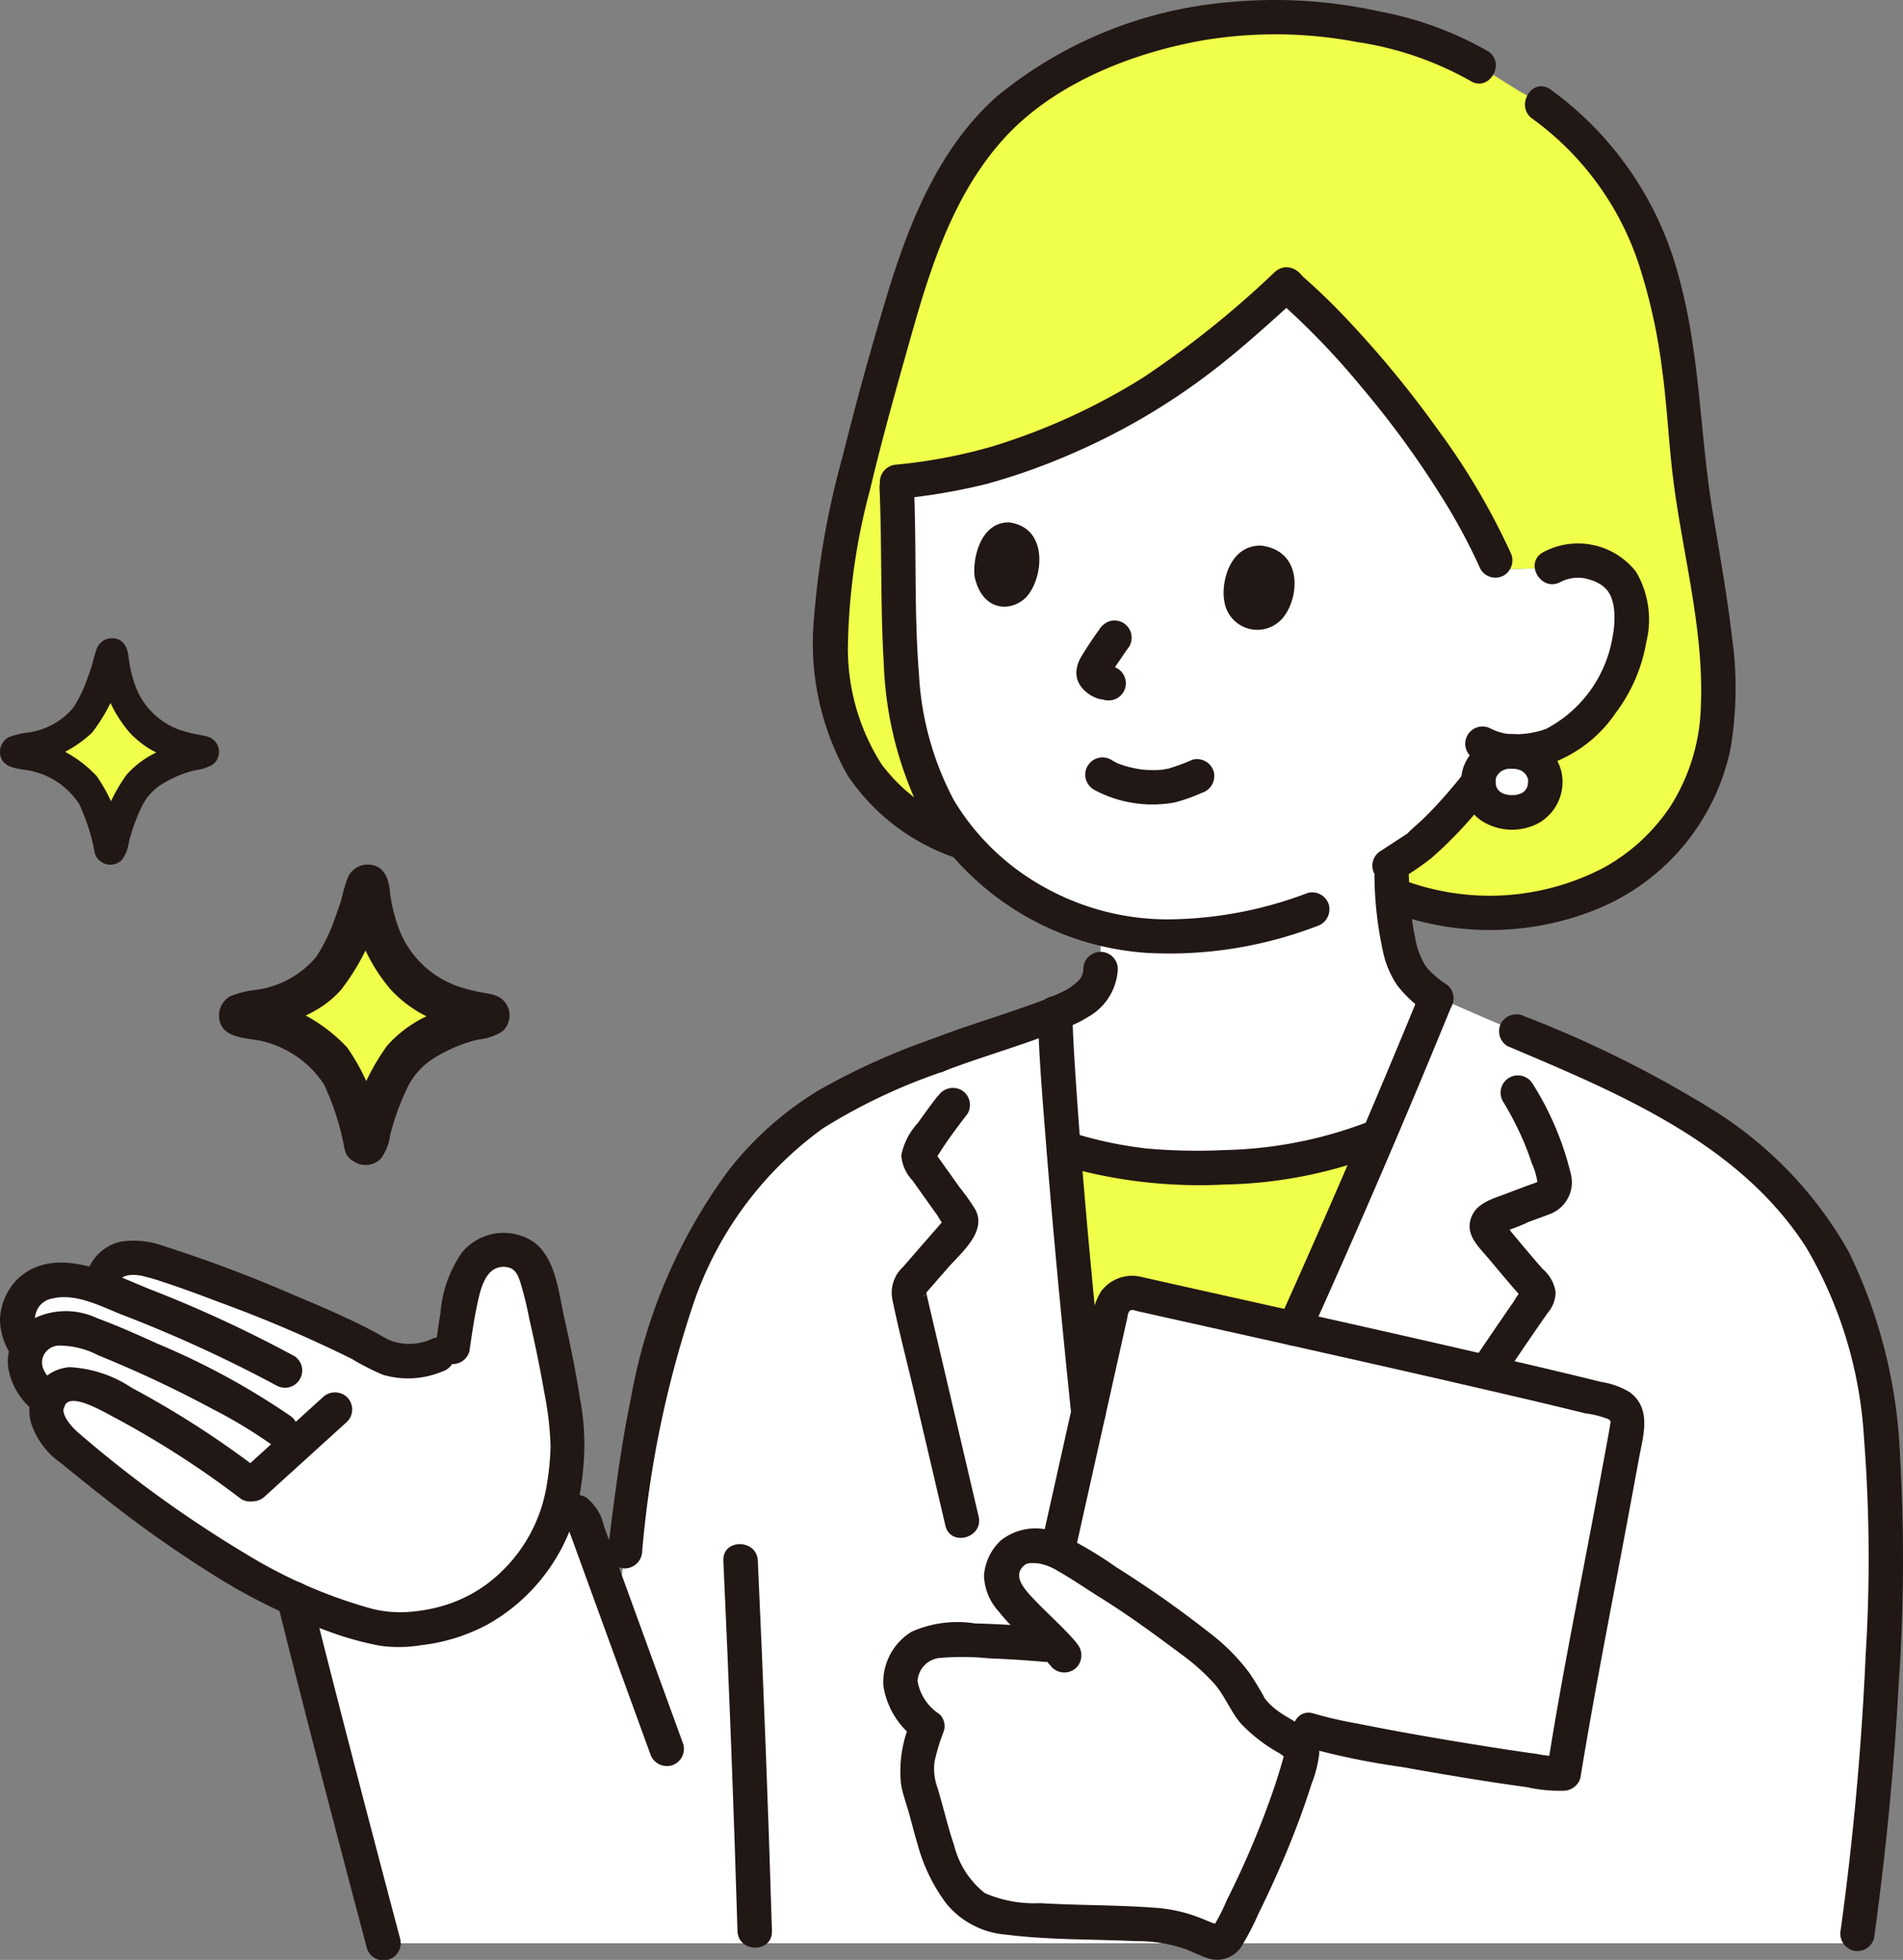
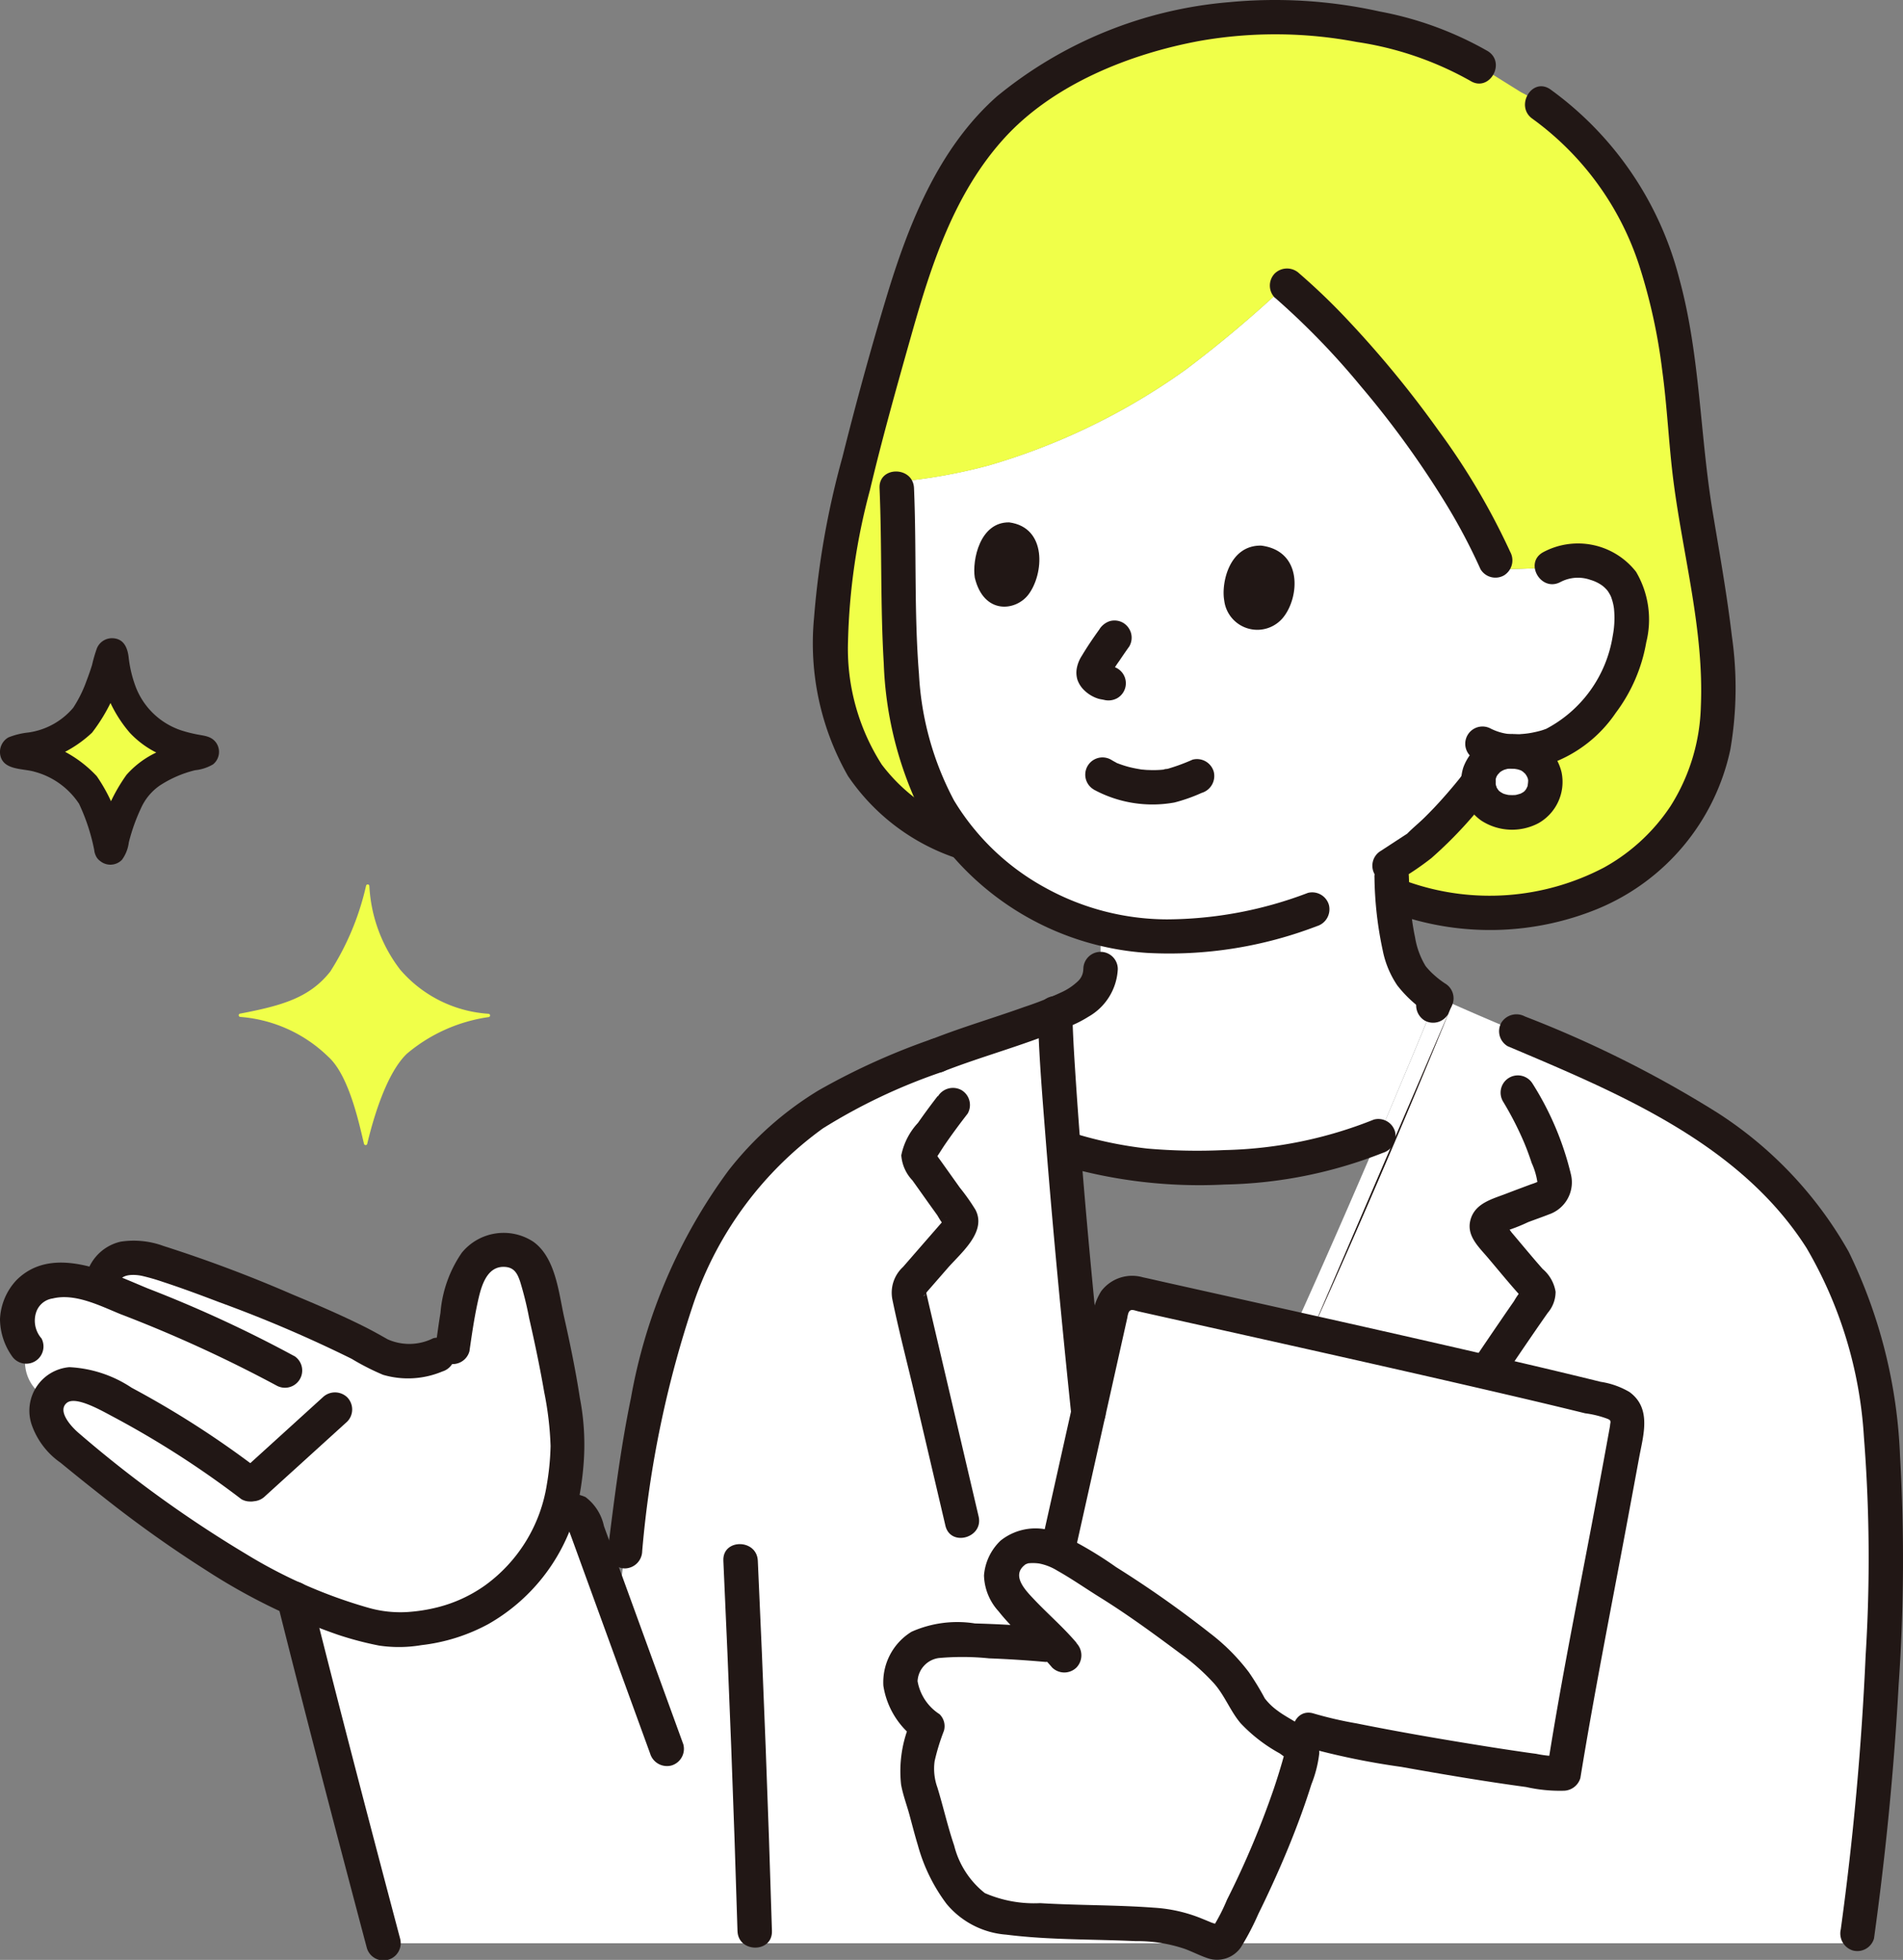
<svg xmlns="http://www.w3.org/2000/svg" width="97.092" height="100" viewBox="0 0 97.092 100">
  <rect x="0" y="0" width="97.092" height="100" fill="#808080" stroke="none" />
  <g id="グループ_2421" data-name="グループ 2421" transform="translate(-545.908 -3422)">
    <g id="_17467" data-name="17467" transform="translate(545.898 3421.986)">
      <path id="パス_970" data-name="パス 970" d="M207.663,104.7a1.6,1.6,0,0,0-1.709,1.542,1.576,1.576,0,0,0,1.709,1.571,1.559,1.559,0,0,0,1.709-1.571,1.6,1.6,0,0,0-1.709-1.542Z" transform="translate(-130.52 -66.344)" fill="#fff" />
      <path id="パス_971" data-name="パス 971" d="M162.208,55.408a2.436,2.436,0,0,0-1.893-1.567,2.7,2.7,0,0,0-1.979.256,6.014,6.014,0,0,1-.859.064c-.464.012-1.147.057-1.84.018l-.183-.42a46.675,46.675,0,0,0-10.672-14.065,60.749,60.749,0,0,1-5.127,4.324,33.139,33.139,0,0,1-5.563,3.223,32.955,32.955,0,0,1-4.486,1.666,27.427,27.427,0,0,1-4.713.838c.134,2.791.131,5.582.187,8.146a19.494,19.494,0,0,0,1.425,7.429,11.03,11.03,0,0,0,2.377,3.479,13.869,13.869,0,0,0,6.424,3.721v2.088c.02,1.22-1.286,1.9-2.316,2.258.028,1.38.193,3.874.434,6.876a25.744,25.744,0,0,0,16.07-.611c1.057-2.482,2.049-4.86,2.938-7.035a4.072,4.072,0,0,1-1.553-1.654,8.147,8.147,0,0,1-.505-1.952,20.836,20.836,0,0,1-.212-2.578V69.4l1.3-.995a22.6,22.6,0,0,0,2.78-2.911s.818-1.049,1.179-1.658l.243-.409a5.144,5.144,0,0,0,2.82-.327,7.068,7.068,0,0,0,2.935-2.9A6.578,6.578,0,0,0,162.208,55.408Z" transform="translate(-79.145 -25.148)" fill="#fff" />
      <path id="パス_972" data-name="パス 972" d="M62.534,150.01a17.646,17.646,0,0,1,3.772-4.339,25.854,25.854,0,0,1,7.42-3.8c1.57-.623,4.541-1.5,6.011-2.145.105,5.174,2.129,26,2.93,30.59h2.251c4.8-9.062,10.477-22.105,14.3-31.438,7.367,3.392,16.39,5.93,20.386,13.709,2.414,4.7,2.6,10.93,2.488,16.282a152.305,152.305,0,0,1-1.484,18.3H45.464a160.083,160.083,0,0,0-4.6-17.741l13.673-4.227a.79.79,0,0,1,1.209.584l1.637,4.5c.68-4.927,1.062-9.991,2.613-14.749A24.926,24.926,0,0,1,62.534,150.01Z" transform="translate(-25.893 -88.004)" fill="#fff" />
      <path id="パス_973" data-name="パス 973" d="M142.339,234.917a44.555,44.555,0,0,0,3.577-8.807.586.586,0,0,0-.285-.659,7.35,7.35,0,0,1-2.375-1.873c-1.134-2.285-2.66-3.1-4.724-4.647a35.587,35.587,0,0,0-3.165-2.1,8.436,8.436,0,0,0-2.719-1.41c-.827-.071-1.271-.047-1.74.645a1.419,1.419,0,0,0-.224,1.38,5.445,5.445,0,0,0,1.122,1.472c.483.5,1.071,1.033,1.579,1.571a55.365,55.365,0,0,0-5.576-.277,2.517,2.517,0,0,0-1.405.355,2.487,2.487,0,0,0-.806.956,1.924,1.924,0,0,0,0,1.535,4.187,4.187,0,0,0,1.215,1.542c-.442,1.33-.769,2-.332,3.355.495,1.527.775,3.439,1.768,4.85a3.764,3.764,0,0,0,1.057,1.062,4.279,4.279,0,0,0,1.278.439c2.606.38,6.163.216,8.631.5a12.348,12.348,0,0,1,2.168.775.591.591,0,0,0,.744-.267Q142.235,235.116,142.339,234.917Z" transform="translate(-79.493 -136.502)" fill="#fff" />
      <path id="パス_974" data-name="パス 974" d="M175.853,190.045c.235-1.266.437-2.365.578-3.153a1.032,1.032,0,0,0-.759-1.18c-5.461-1.4-19.63-4.517-24.33-5.576a1.033,1.033,0,0,0-1.231.78l-2.693,12.049-.07.347a20.408,20.408,0,0,1,1.9,1.158,35.579,35.579,0,0,1,3.165,2.1c2.065,1.545,3.592,2.362,4.724,4.647a7.35,7.35,0,0,0,2.375,1.873l.681-.656a113.974,113.974,0,0,0,12.981,2.205l.078-.484.3-1.834C174.082,199.469,175.128,193.958,175.853,190.045Z" transform="translate(-93.378 -114.14)" fill="#fff" />
      <path id="パス_975" data-name="パス 975" d="M3.878,175.8a3.965,3.965,0,0,1,1.8-.028c.359.116.709.225,1.018.324l.041-.275a1.332,1.332,0,0,1,.6-1.012,2.441,2.441,0,0,1,2.057-.094,76.728,76.728,0,0,1,11.466,4.746,3.707,3.707,0,0,0,3.763-.366,26.533,26.533,0,0,1,.523-2.972,2.483,2.483,0,0,1,1.458-1.886,1.858,1.858,0,0,1,1.6.173,2.714,2.714,0,0,1,.837,1.57c.856,3.555,1.168,3.871,1.5,7.306l.029.3-.246,2.334a8.533,8.533,0,0,1-2.5,5.161,8.447,8.447,0,0,1-6.486,2.442,25.479,25.479,0,0,1-8.234-3.417c-1.279-.763-2.417-1.57-4.265-2.891-.919-.657-4.011-3.142-4.267-3.4a2.015,2.015,0,0,1-.567-2.017,6.251,6.251,0,0,1-.657-.545,2.076,2.076,0,0,1-.476-1.939c.018-.044.037-.086.057-.128a2.132,2.132,0,0,1-.355-2.241A1.848,1.848,0,0,1,3.878,175.8Z" transform="translate(-1.516 -110.348)" fill="#fff" />
      <path id="パス_976" data-name="パス 976" d="M160.457,31.251c-.333-2.227-.824-4.395-1-6.755-.26-3.47-.75-7.8-2.061-10.81-.982-2.247-3.068-5.741-6.437-7.454L148.825,4.9l-.463-.29a23.164,23.164,0,0,0-9.177-2.181,21.493,21.493,0,0,0-14.4,4.7c-2.947,2.877-4.241,5.823-5.813,11.416-.895,3.209-1.814,6.413-2.5,9.674s-1.117,6.741-.18,10a9.178,9.178,0,0,0,6.167,6.273h0a11.292,11.292,0,0,1-1.745-2.8,19.5,19.5,0,0,1-1.425-7.429c-.056-2.564-.053-5.355-.187-8.146a27.427,27.427,0,0,0,4.713-.838A32.955,32.955,0,0,0,128.3,23.61a33.138,33.138,0,0,0,5.563-3.223,60.749,60.749,0,0,0,5.127-4.324,46.65,46.65,0,0,1,10.669,14.063l.183.42c.693.04,1.375-.005,1.84-.018a6.014,6.014,0,0,0,.859-.064,2.7,2.7,0,0,1,1.979-.256,2.436,2.436,0,0,1,1.893,1.567,6.58,6.58,0,0,1-.786,4.8,7.068,7.068,0,0,1-2.935,2.9,5.144,5.144,0,0,1-2.82.327l-.137.23a1.892,1.892,0,0,1,.757-.156,1.6,1.6,0,0,1,1.709,1.542,1.559,1.559,0,0,1-1.709,1.571,1.576,1.576,0,0,1-1.708-1.561c-.192.256-.335.439-.335.439a22.6,22.6,0,0,1-2.78,2.911l-1.3.995v.509c.013.393.028.722.048,1.025l.56.073c4.9,1.648,10.808.556,14.01-3.738C161.793,39.87,161.1,35.581,160.457,31.251Z" transform="translate(-73.351 -1.516)" fill="#f0ff49" />
-       <path id="パス_977" data-name="パス 977" d="M150.647,167.085a1.033,1.033,0,0,1,1.231-.78c1.721.387,4.709,1.051,8.075,1.805,1.5-3.307,2.957-6.649,4.31-9.822a25.775,25.775,0,0,1-15.98.643l-.088-.028c.327,4.078.8,9.092,1.259,13.529Z" transform="translate(-93.915 -100.309)" fill="#f0ff49" />
      <path id="パス_978" data-name="パス 978" d="M136.524,133.557a.847.847,0,0,1-.275.62,3.05,3.05,0,0,1-.831.56,17.251,17.251,0,0,1-1.9.752c-1.551.557-3.138,1.02-4.672,1.623a.906.906,0,0,0-.614,1.081.886.886,0,0,0,1.081.614c1.708-.672,3.479-1.168,5.2-1.817q.284-.107.565-.222c.232-.1.346-.142.487-.193a5.909,5.909,0,0,0,1.22-.586,2.959,2.959,0,0,0,1.5-2.432.879.879,0,0,0-1.758,0Z" transform="translate(-81.244 -84.098)" fill="#211715" />
      <path id="パス_979" data-name="パス 979" d="M144.6,139.725c.044,2.063.218,4.125.379,6.181.234,2.982.5,5.961.788,8.938q.254,2.641.529,5.28a.9.9,0,0,0,.879.879.885.885,0,0,0,.879-.879c-.605-5.8-1.172-11.6-1.549-17.419-.064-.992-.125-1.986-.146-2.98a.879.879,0,0,0-1.758,0Z" transform="translate(-91.636 -88.007)" fill="#211715" />
-       <path id="パス_980" data-name="パス 980" d="M179.563,155.163q3.786-8.382,7.267-16.9a.885.885,0,0,0-.614-1.081.9.9,0,0,0-1.081.614q-3.406,8.3-7.09,16.48a.906.906,0,0,0,.315,1.2.886.886,0,0,0,1.2-.315Z" transform="translate(-112.762 -86.916)" fill="#211715" />
+       <path id="パス_980" data-name="パス 980" d="M179.563,155.163q3.786-8.382,7.267-16.9a.885.885,0,0,0-.614-1.081.9.9,0,0,0-1.081.614a.906.906,0,0,0,.315,1.2.886.886,0,0,0,1.2-.315Z" transform="translate(-112.762 -86.916)" fill="#211715" />
      <path id="パス_981" data-name="パス 981" d="M126.565,151.992c-.344.446-.68.9-1,1.36a3.421,3.421,0,0,0-.853,1.657,2.075,2.075,0,0,0,.568,1.279q.428.6.853,1.2l.4.556c.06.084.253.459.348.48l.031.043a.385.385,0,0,1,.11-.412s-.018.022-.021.024c-.042.022-.085.1-.117.134l-1.025,1.176-1.06,1.218a1.785,1.785,0,0,0-.542,1.655c.334,1.628.761,3.243,1.14,4.861q.783,3.339,1.565,6.678c.256,1.1,1.953.635,1.695-.467q-1.269-5.42-2.54-10.838l-.1-.434c-.125-.531.042-.014-.192.04.06-.014.183-.211.22-.252l1.032-1.184c.668-.769,2.016-1.849,1.417-2.982a10.627,10.627,0,0,0-.795-1.125l-.894-1.256c-.061-.085-.121-.169-.183-.253l-.1-.142q-.149-.266-.086.213c.012.006.413-.628.462-.7.381-.559.783-1.1,1.2-1.639a.884.884,0,0,0-.315-1.2.9.9,0,0,0-1.2.315Z" transform="translate(-78.718 -96.048)" fill="#211715" />
      <path id="パス_982" data-name="パス 982" d="M206.325,151.075a16.559,16.559,0,0,1,1.1,2.131c.146.346.275.7.393,1.058a3.633,3.633,0,0,1,.3,1.048c0,.023.056-.114.019-.095a3.131,3.131,0,0,1-.351.133c-.419.157-.839.312-1.257.474-.71.274-1.57.479-1.821,1.294s.366,1.384.847,1.947c.525.616,1.035,1.245,1.573,1.848q.073.085.151.167.186.242.043-.35a3.706,3.706,0,0,0-.408.584q-.353.506-.7,1.016-.738,1.077-1.465,2.161c-.632.942.89,1.823,1.518.887q.776-1.157,1.564-2.307.4-.583.806-1.162a1.648,1.648,0,0,0,.4-1.076,1.936,1.936,0,0,0-.659-1.163c-.283-.319-.559-.644-.833-.97-.247-.293-.492-.586-.74-.879-.073-.086-.306-.457-.412-.476q-.17-.179-.029.356-.28.22.017.065a8.944,8.944,0,0,0,1.255-.485c.359-.135.721-.261,1.076-.4a1.729,1.729,0,0,0,1.109-2.03,15.279,15.279,0,0,0-1.971-4.656.88.88,0,0,0-1.518.887Z" transform="translate(-129.66 -94.91)" fill="#211715" />
      <path id="パス_983" data-name="パス 983" d="M146.75,158.274a25.092,25.092,0,0,0,8.356.98,23.061,23.061,0,0,0,8.076-1.619.907.907,0,0,0,.614-1.081.885.885,0,0,0-1.081-.614,21.671,21.671,0,0,1-7.609,1.556,29.327,29.327,0,0,1-3.947-.077,20.33,20.33,0,0,1-3.942-.842c-1.082-.34-1.545,1.355-.467,1.7Z" transform="translate(-92.611 -98.802)" fill="#211715" />
      <path id="パス_984" data-name="パス 984" d="M170.5,78.819c-.157-.885.256-2.825,1.891-2.793,2.133.275,1.955,2.661,1.1,3.688A1.7,1.7,0,0,1,170.5,78.819Z" transform="translate(-108.03 -48.173)" fill="#211715" />
      <path id="パス_985" data-name="パス 985" d="M135.762,75.608c-.137-.886.256-2.835,1.755-2.816,1.953.259,1.771,2.652.979,3.688C137.847,77.329,136.216,77.51,135.762,75.608Z" transform="translate(-86.019 -46.125)" fill="#211715" />
      <path id="パス_986" data-name="パス 986" d="M151.151,86.9c-.316.439-.623.887-.9,1.352a1.781,1.781,0,0,0-.256.608,1.261,1.261,0,0,0,.023.623,1.355,1.355,0,0,0,.345.537,1.783,1.783,0,0,0,.7.426c.1.034.209.044.313.068a.924.924,0,0,0,.677-.089.879.879,0,0,0-.21-1.607,2.622,2.622,0,0,1-.363-.087l.21.089a.888.888,0,0,1-.183-.11l.178.137a1.261,1.261,0,0,1-.167-.167l.138.178a.257.257,0,0,1-.035-.055l.089.21a.384.384,0,0,1-.023-.091l.031.234a.375.375,0,0,1,0-.064l-.031.234a.753.753,0,0,1,.045-.167l-.089.21a5.554,5.554,0,0,1,.509-.84q.251-.376.513-.743a.886.886,0,0,0,.089-.677.9.9,0,0,0-.4-.526.887.887,0,0,0-.677-.089,1,1,0,0,0-.526.4Z" transform="translate(-95.038 -54.79)" fill="#211715" />
      <path id="パス_987" data-name="パス 987" d="M192.493,112.465a14.609,14.609,0,0,0,1.7-1.149,21.693,21.693,0,0,0,3.157-3.452.883.883,0,0,0-.315-1.2.9.9,0,0,0-1.2.315c-.062.084-.123.167-.185.249-.021.028-.172.224-.049.065s-.012.012-.016.017c-.068.084-.137.167-.205.25q-.362.436-.742.856t-.793.827c-.288.285-.611.541-.891.831-.1.1.179-.115.022-.015l-.156.1-.476.311-.729.476a.879.879,0,0,0,.887,1.518Z" transform="translate(-121.151 -67.52)" fill="#211715" />
      <path id="パス_988" data-name="パス 988" d="M144.385,87.208a20.369,20.369,0,0,1-7.183,1.348,12.913,12.913,0,0,1-6.24-1.632,12.319,12.319,0,0,1-4.624-4.437,15.438,15.438,0,0,1-1.788-6.45c-.253-3.147-.119-6.329-.253-9.485-.048-1.127-1.806-1.133-1.758,0,.127,2.983.037,5.98.216,8.96a18.744,18.744,0,0,0,1.746,7.264,14.384,14.384,0,0,0,11.688,7.491,21.02,21.02,0,0,0,8.663-1.365.9.9,0,0,0,.614-1.081.887.887,0,0,0-1.081-.614Z" transform="translate(-77.654 -41.633)" fill="#211715" />
      <path id="パス_989" data-name="パス 989" d="M208.958,77.693a1.916,1.916,0,0,1,1.52-.107,1.993,1.993,0,0,1,.6.289,1.386,1.386,0,0,1,.179.159.962.962,0,0,1,.114.131c.043.064.082.131.12.2.017.031.1.225.055.11s.037.127.048.165a2.529,2.529,0,0,1,.086.4,4.818,4.818,0,0,1-.063,1.408,6.5,6.5,0,0,1-3.45,4.768c.162-.071-.078.021-.132.037-.127.04-.256.073-.386.1a4.233,4.233,0,0,1-.7.1,2.75,2.75,0,0,1-1.568-.284.88.88,0,0,0-.887,1.518,5.132,5.132,0,0,0,4,.256,6.807,6.807,0,0,0,3.28-2.574,8.347,8.347,0,0,0,1.553-3.594,4.8,4.8,0,0,0-.52-3.6,3.758,3.758,0,0,0-4.738-1c-.994.542-.107,2.06.887,1.518Z" transform="translate(-129.325 -47.986)" fill="#211715" />
      <path id="パス_990" data-name="パス 990" d="M151.638,107.181a6.278,6.278,0,0,0,4.115.659,8.539,8.539,0,0,0,1.392-.491.9.9,0,0,0,.614-1.081.89.89,0,0,0-1.081-.614,9.94,9.94,0,0,1-1.266.466c-.044.01-.228.017-.253.048.02-.025.175-.019.037-.006l-.17.014a5.341,5.341,0,0,1-.6.005c-.1,0-.192-.011-.288-.02-.048,0-.1-.011-.144-.015.073.006.12.019.019,0-.2-.033-.4-.071-.594-.122a5.433,5.433,0,0,1-.549-.178c-.11-.042-.019.01.031.013a.471.471,0,0,1-.141-.067c-.08-.041-.158-.085-.234-.132a.879.879,0,1,0-.887,1.518Z" transform="translate(-95.823 -66.88)" fill="#211715" />
      <path id="パス_991" data-name="パス 991" d="M206.145,102.3a2.588,2.588,0,0,0-2.47,1.692,2.417,2.417,0,0,0,.926,2.727,2.884,2.884,0,0,0,2.9.127,2.42,2.42,0,0,0,1.185-2.593,2.533,2.533,0,0,0-2.538-1.953.879.879,0,0,0,0,1.758c.051,0,.1,0,.154.005.144,0-.069-.01-.085-.015.073.024.159.029.235.05.045.013.089.029.133.043.137.043-.081-.037-.083-.037a.732.732,0,0,1,.233.13c.025.016.146.106.016.008s-.014-.007.009.015c.052.048.094.106.144.154-.162-.154-.092-.13-.051-.06.018.03.037.058.055.089s.03.063.048.092c.031.049-.082-.227-.019-.037.012.037.069.176.051.2,0,.007-.021-.251-.015-.108,0,.043.005.086.005.129,0,.1-.059.319.012.031-.018.073-.028.152-.051.226-.01.032-.026.065-.033.1.047-.212.073-.156.032-.08-.033.059-.066.115-.1.173-.045.073-.107.077.054-.067a.674.674,0,0,0-.053.06c-.027.029-.056.057-.085.084-.069.062-.138.067.052-.037-.06.032-.114.077-.175.11a.469.469,0,0,1-.114.056s.223-.08.089-.041c-.073.021-.142.045-.215.061a.654.654,0,0,1-.137.026l.139-.019-.1.008a2.345,2.345,0,0,1-.249,0c-.032,0-.064-.005-.1-.007-.18-.008.22.042.047.007-.073-.015-.146-.031-.22-.053l-.084-.028c-.144-.044.212.105.011,0-.063-.032-.121-.07-.181-.108s-.069-.092.079.063c-.028-.029-.063-.054-.092-.082s-.17-.2-.067-.063.015.016,0-.01-.043-.07-.063-.106c-.041-.076-.045-.175.019.06-.007-.026-.02-.053-.029-.079-.023-.068-.037-.138-.054-.208-.039-.166.014.231.008.058,0-.03,0-.061,0-.091v-.132c.006-.1.056-.139-.012.066.026-.078.04-.163.064-.242.04-.134-.041.1-.041.095,0-.034.06-.118.078-.146s.03-.047.045-.07c.08-.131-.156.166-.022.029.053-.054.12-.105.167-.163-.126.155-.125.091-.04.033.037-.025.073-.048.113-.069s.068-.031.1-.051c.062-.029.026-.015-.106.043l.086-.032a2.483,2.483,0,0,1,.277-.07c.09-.019.058.037-.086.011a1.283,1.283,0,0,0,.2-.01.879.879,0,1,0,0-1.758Z" transform="translate(-129.003 -64.828)" fill="#211715" />
      <path id="パス_992" data-name="パス 992" d="M121.161,42.125a8.952,8.952,0,0,1-4.337-3.1,10.967,10.967,0,0,1-1.721-6.311,32.612,32.612,0,0,1,1.117-7.691c.63-2.658,1.373-5.29,2.116-7.919,1.014-3.589,2.191-7.232,4.735-10.035,2.487-2.738,6.38-4.31,10.022-4.976a22.264,22.264,0,0,1,7.962.062,16.805,16.805,0,0,1,5.8,1.985c.962.6,1.845-.919.887-1.518A17.6,17.6,0,0,0,142.227.6,24.635,24.635,0,0,0,134.56.124,21.457,21.457,0,0,0,122.7,4.932c-3.01,2.665-4.533,6.574-5.661,10.323-.806,2.674-1.544,5.378-2.223,8.087a43.4,43.4,0,0,0-1.447,8.192,13.679,13.679,0,0,0,1.729,8.071,10.829,10.829,0,0,0,5.593,4.215.887.887,0,0,0,1.081-.614A.9.9,0,0,0,121.161,42.125Z" transform="translate(-71.826 0)" fill="#211715" />
      <path id="パス_993" data-name="パス 993" d="M200.677,13.7a14.947,14.947,0,0,1,5.448,7.519,28.921,28.921,0,0,1,1.162,5.322c.256,1.868.33,3.751.569,5.619.488,3.815,1.568,7.645,1.4,11.519a9.971,9.971,0,0,1-1.543,5.077,9.705,9.705,0,0,1-3.4,3.14,12.55,12.55,0,0,1-9.989.729c-1.076-.357-1.538,1.34-.467,1.695A14.5,14.5,0,0,0,204,54a11.353,11.353,0,0,0,6.76-8.121,18.531,18.531,0,0,0,.079-5.789c-.249-2.113-.623-4.2-.973-6.3-.664-3.976-.639-8.031-1.711-11.944a17.164,17.164,0,0,0-6.587-9.662c-.939-.635-1.82.887-.887,1.518Z" transform="translate(-122.468 -7.617)" fill="#211715" />
-       <path id="パス_994" data-name="パス 994" d="M142.73,37.489a49.421,49.421,0,0,1-6.7,5.374,32.223,32.223,0,0,1-7.716,3.529,26.836,26.836,0,0,1-4.862.926.9.9,0,0,0-.879.879.885.885,0,0,0,.879.879,30.778,30.778,0,0,0,4.587-.774,32.42,32.42,0,0,0,4.4-1.57,33.612,33.612,0,0,0,7.648-4.613c1.344-1.073,2.611-2.239,3.889-3.389.842-.759-.4-2-1.243-1.243Z" transform="translate(-77.674 -23.6)" fill="#211715" />
      <path id="パス_995" data-name="パス 995" d="M177.179,38.907A38.544,38.544,0,0,1,181.54,43.4a48.172,48.172,0,0,1,4.278,5.882,29.916,29.916,0,0,1,1.851,3.479.886.886,0,0,0,1.2.315.9.9,0,0,0,.315-1.2,35.373,35.373,0,0,0-3.671-6.209,53.773,53.773,0,0,0-4.634-5.636,32.355,32.355,0,0,0-2.46-2.363.9.9,0,0,0-1.243,0,.887.887,0,0,0,0,1.243Z" transform="translate(-112.123 -23.705)" fill="#211715" />
      <path id="パス_996" data-name="パス 996" d="M191.489,120.682a18.726,18.726,0,0,0,.423,3.75,4.871,4.871,0,0,0,.742,1.781,6.328,6.328,0,0,0,1.548,1.417.879.879,0,0,0,.887-1.518,4.643,4.643,0,0,1-.569-.442c-.1-.088-.189-.179-.277-.275-.042-.046-.084-.093-.123-.141.056.068-.009-.011-.027-.037a4.087,4.087,0,0,1-.535-1.471c-.062-.286-.11-.575-.15-.865-.022-.159.013.106-.005-.046-.007-.06-.015-.119-.022-.179q-.02-.175-.037-.35c-.052-.539-.077-1.081-.1-1.623a.879.879,0,1,0-1.758,0Z" transform="translate(-121.353 -75.92)" fill="#211715" />
      <path id="パス_997" data-name="パス 997" d="M132.929,218.8c-.665-.789-1.45-1.462-2.158-2.209-.467-.492-1.218-1.258-.439-1.81.009-.006.16-.053.1-.044a2.383,2.383,0,0,1,.58.007,2.742,2.742,0,0,1,.925.362c.748.42,1.459.918,2.188,1.371,1.434.891,2.793,1.891,4.147,2.9a10.745,10.745,0,0,1,1.674,1.494c.546.62.825,1.408,1.353,2.028a8.064,8.064,0,0,0,1.985,1.531c.077.047.322.256.4.236-.2.049-.044-.607-.173-.136q-.046.166-.093.332-.2.692-.43,1.374A45.093,45.093,0,0,1,140.6,231.9a9.457,9.457,0,0,1-.736,1.428l.146-.11q.175-.013.055-.046c-.023-.04-.211-.088-.252-.105-.194-.081-.387-.161-.582-.239a7.65,7.65,0,0,0-2.373-.523c-1.927-.143-3.862-.114-5.79-.231a6.3,6.3,0,0,1-2.823-.513,4.477,4.477,0,0,1-1.566-2.43c-.332-.972-.554-1.978-.855-2.959a2.824,2.824,0,0,1-.141-1.344,10.828,10.828,0,0,1,.473-1.543.852.852,0,0,0-.226-.855,2.513,2.513,0,0,1-1.117-1.682,1.255,1.255,0,0,1,1.075-1.179,13.405,13.405,0,0,1,2.574.015q1.439.054,2.874.183a.886.886,0,0,0,.879-.879.9.9,0,0,0-.879-.879q-1.795-.157-3.593-.206a5.746,5.746,0,0,0-3.236.423,3.024,3.024,0,0,0-1.439,2.756,4.153,4.153,0,0,0,1.619,2.691l-.226-.855a6.318,6.318,0,0,0-.49,3.2c.092.526.289,1.038.429,1.554s.271,1.031.426,1.541a8.892,8.892,0,0,0,1.467,3,4.384,4.384,0,0,0,3.054,1.569c2.186.277,4.4.226,6.595.33a7.536,7.536,0,0,1,2.517.4c.4.15.782.35,1.185.482a1.482,1.482,0,0,0,1.665-.567,13.338,13.338,0,0,0,.886-1.693q.42-.851.811-1.717c.5-1.1.961-2.219,1.375-3.355q.28-.769.526-1.552a6.151,6.151,0,0,0,.4-1.571c.035-1.166-1.355-1.594-2.124-2.183a3.085,3.085,0,0,1-.655-.63,13.949,13.949,0,0,0-.808-1.329,10.313,10.313,0,0,0-1.982-1.992,54.65,54.65,0,0,0-4.8-3.379,19.709,19.709,0,0,0-2.919-1.711,2.849,2.849,0,0,0-2.97.361,2.747,2.747,0,0,0-.847,1.775,2.822,2.822,0,0,0,.746,1.834c.818,1.04,1.878,1.856,2.73,2.866a.887.887,0,0,0,1.243,0,.9.9,0,0,0,0-1.243Z" transform="translate(-77.988 -134.956)" fill="#211715" />
      <path id="パス_998" data-name="パス 998" d="M146.88,191.688l1.777-7.952.858-3.843a1.7,1.7,0,0,1,.056-.25c.1-.256.286-.139.524-.085l2.437.545c4.683,1.045,9.366,2.088,14.042,3.164,2.1.484,4.208.972,6.3,1.488a5.1,5.1,0,0,1,1.172.293c.13.073.115.067.128.21-.008-.086-.025.122-.034.175l-.056.31q-.278,1.532-.565,3.063c-.818,4.395-1.719,8.777-2.434,13.189l-.146.9.848-.645a5.825,5.825,0,0,1-1.413-.121c-.065-.008-.307-.041-.11-.014l-.333-.046-.681-.1q-.765-.113-1.529-.236c-2.178-.348-4.353-.722-6.516-1.157a19.622,19.622,0,0,1-2.166-.5c-1.079-.348-1.541,1.349-.468,1.7a37.737,37.737,0,0,0,4.92,1.02c2.118.379,4.243.739,6.376,1.028a7.816,7.816,0,0,0,1.919.189.905.905,0,0,0,.847-.645c.7-4.3,1.549-8.57,2.349-12.852q.324-1.736.644-3.471c.214-1.168.661-2.539-.488-3.376a4.12,4.12,0,0,0-1.476-.521q-.681-.169-1.363-.333-1.613-.39-3.231-.764c-4.939-1.151-9.888-2.254-14.838-3.359l-2.826-.631c-.366-.082-.732-.168-1.1-.246a1.978,1.978,0,0,0-2.119.711,3.12,3.12,0,0,0-.444,1.238l-.42,1.879-2.094,9.373-.048.213c-.246,1.1,1.448,1.573,1.695.467Z" transform="translate(-91.992 -112.631)" fill="#211715" />
      <path id="パス_999" data-name="パス 999" d="M209.271,142.942c5.615,2.378,11.842,4.933,15.258,10.3a21.657,21.657,0,0,1,2.927,9.632,79.494,79.494,0,0,1,.089,11.153q-.311,7.012-1.268,13.977a.909.909,0,0,0,.614,1.081.885.885,0,0,0,1.081-.614c.593-4.285,1.02-8.59,1.255-12.909a92,92,0,0,0,.073-11.683,26.015,26.015,0,0,0-2.618-10.441,20.232,20.232,0,0,0-6.69-7.091,57.421,57.421,0,0,0-9.832-4.919.909.909,0,0,0-1.2.315.886.886,0,0,0,.315,1.2Z" transform="translate(-132.349 -89.552)" fill="#211715" />
      <path id="パス_1000" data-name="パス 1000" d="M100.781,215.986q.437,9.443.721,18.892c.034,1.128,1.792,1.133,1.758,0q-.285-9.449-.721-18.892C102.487,214.859,100.729,214.853,100.781,215.986Z" transform="translate(-63.865 -136.339)" fill="#211715" />
      <path id="パス_1001" data-name="パス 1001" d="M86.433,170.822a54.209,54.209,0,0,1,2.65-12.732,18.3,18.3,0,0,1,6.572-8.839,29.159,29.159,0,0,1,6.068-2.876.9.9,0,0,0,.614-1.081.886.886,0,0,0-1.081-.614,34.69,34.69,0,0,0-5.823,2.632,17.011,17.011,0,0,0-4.6,4.093A27.666,27.666,0,0,0,85.861,163c-.535,2.585-.859,5.208-1.186,7.826a.884.884,0,0,0,.879.879A.9.9,0,0,0,86.433,170.822Z" transform="translate(-53.658 -91.665)" fill="#211715" />
      <path id="パス_1002" data-name="パス 1002" d="M38.623,221.5c1.47,5.868,3,11.719,4.552,17.568a.88.88,0,0,0,1.7-.467c-1.548-5.848-3.083-11.7-4.552-17.568A.88.88,0,0,0,38.623,221.5Z" transform="translate(-24.452 -139.676)" fill="#211715" />
      <path id="パス_1003" data-name="パス 1003" d="M76.46,209.966c.085-.026.169-.054.254-.078q.067-.022.135-.037.135-.021,0-.022l-.143-.092.059.113a2.389,2.389,0,0,0,.1.286q.281.769.561,1.542l1.184,3.255,2.337,6.423a.9.9,0,0,0,1.081.614.886.886,0,0,0,.614-1.081l-2.71-7.451-1.34-3.684a2.5,2.5,0,0,0-.942-1.483,2.055,2.055,0,0,0-1.663,0c-1.076.338-.616,2.035.467,1.7Z" transform="translate(-47.768 -131.873)" fill="#211715" />
      <path id="パス_1004" data-name="パス 1004" d="M26.561,177.81c.118-.818.234-1.632.408-2.44.162-.747.424-1.964,1.447-1.862.447.045.6.358.732.748a17.485,17.485,0,0,1,.458,1.856c.286,1.256.552,2.517.771,3.787a16.572,16.572,0,0,1,.324,2.747,13.47,13.47,0,0,1-.193,1.972,7.847,7.847,0,0,1-3.142,5.13,7.229,7.229,0,0,1-2.409,1.118,8.57,8.57,0,0,1-1.571.248,5.928,5.928,0,0,1-1.987-.22,25.144,25.144,0,0,1-6.226-2.735,61.105,61.105,0,0,1-8.539-6.171c-.386-.324-1.125-1.134-.613-1.548.459-.371,1.8.414,2.373.716a47.638,47.638,0,0,1,6.531,4.2.884.884,0,0,0,1.2-.315.9.9,0,0,0-.315-1.2,47.945,47.945,0,0,0-6.482-4.171,6.282,6.282,0,0,0-3.177-1.05,2.229,2.229,0,0,0-1.932,2.914,3.938,3.938,0,0,0,1.48,1.961q1.07.879,2.161,1.735a61.617,61.617,0,0,0,5.29,3.767,30.937,30.937,0,0,0,6.7,3.275,16.913,16.913,0,0,0,2.1.553,6.889,6.889,0,0,0,2.166-.023,9.41,9.41,0,0,0,3.4-1.069,9.553,9.553,0,0,0,4.462-5.646,15.276,15.276,0,0,0,.416-2.658,12.552,12.552,0,0,0-.2-3.246c-.212-1.379-.493-2.747-.8-4.107-.279-1.254-.435-3.043-1.575-3.857a2.756,2.756,0,0,0-3.646.56,6.27,6.27,0,0,0-1.09,3.072c-.084.5-.149,1-.22,1.5a.908.908,0,0,0,.614,1.081.885.885,0,0,0,1.081-.614Z" transform="translate(-2.6 -108.849)" fill="#211715" />
-       <path id="パス_1005" data-name="パス 1005" d="M3.643,186.447c-.414-.316-.882-.751-.769-1.338a.888.888,0,0,1,.83-.675,4.307,4.307,0,0,1,2.029.5,59.569,59.569,0,0,1,5.869,2.76,24.623,24.623,0,0,1,3,1.817.886.886,0,0,0,1.2-.315.9.9,0,0,0-.315-1.2,37.768,37.768,0,0,0-6.761-3.667c-1.012-.461-2.033-.916-3.076-1.3a3.72,3.72,0,0,0-3.409.127,2.537,2.537,0,0,0-1.121,2.326,3.483,3.483,0,0,0,1.633,2.488.884.884,0,0,0,1.2-.315.9.9,0,0,0-.315-1.2Z" transform="translate(-0.701 -115.764)" fill="#211715" />
      <path id="パス_1006" data-name="パス 1006" d="M15.028,180.687a64.568,64.568,0,0,0-7.483-3.456c-1.962-.809-4.851-2.273-6.7-.415A3.11,3.11,0,0,0,.01,178.8a3.324,3.324,0,0,0,.6,1.872.88.88,0,0,0,1.518-.887,1.374,1.374,0,0,1-.278-1.321,1.042,1.042,0,0,1,.847-.718c1.133-.277,2.386.357,3.443.792a68.929,68.929,0,0,1,8,3.662.88.88,0,0,0,.887-1.518Z" transform="translate(0 -111.48)" fill="#211715" />
      <path id="パス_1007" data-name="パス 1007" d="M13.606,175.015c.051-.486.809-.431,1.153-.357a10.706,10.706,0,0,1,1.062.306c.977.32,1.941.679,2.9,1.045a66.549,66.549,0,0,1,6.733,2.88,12.515,12.515,0,0,0,1.6.816,4.521,4.521,0,0,0,3.027-.169.9.9,0,0,0,.614-1.081.886.886,0,0,0-1.081-.614,2.717,2.717,0,0,1-2.318.056c-.407-.231-.813-.459-1.233-.668-1.185-.59-2.4-1.112-3.624-1.621a69.425,69.425,0,0,0-6.585-2.476,4.4,4.4,0,0,0-2.185-.22,2.35,2.35,0,0,0-1.818,2.105.885.885,0,0,0,.879.879.9.9,0,0,0,.879-.879Z" transform="translate(-7.503 -109.545)" fill="#211715" />
      <path id="パス_1008" data-name="パス 1008" d="M34.316,199.307l4.2-3.814a.885.885,0,0,0,0-1.243.9.9,0,0,0-1.243,0l-4.2,3.815a.885.885,0,0,0,0,1.243.9.9,0,0,0,1.243,0Z" transform="translate(-20.793 -122.943)" fill="#211715" />
    </g>
    <g id="グループ_2419" data-name="グループ 2419" transform="translate(545.908 3454.561)">
      <path id="パス_1055" data-name="パス 1055" d="M8.744,15.613a.085.085,0,0,0,.166,0c.324-1.368,1-3.626,2.027-4.6A8.28,8.28,0,0,1,15.091,9.15a.085.085,0,1,0,0-.171,6.492,6.492,0,0,1-4.5-2.251,7.642,7.642,0,0,1-1.573-4.27.085.085,0,0,0-.168-.013A13.763,13.763,0,0,1,7.025,6.822C5.98,8.149,4.6,8.556,2.434,8.969a.085.085,0,1,0,.007.171,7.225,7.225,0,0,1,4.489,2.04C8,12.149,8.514,14.674,8.744,15.613Z" transform="translate(9.827 10.186)" fill="#f0ff49" />
-       <path id="パス_1063" data-name="パス 1063" d="M8.128,13.522l.048.059-.725-.3h.07l-.725.3.048-.059-.264.452A11.671,11.671,0,0,1,8.573,9.254a6.243,6.243,0,0,1,2.086-1.544,11.265,11.265,0,0,1,1.356-.559q.363-.123.736-.213c.116-.028.549-.09.546-.085l-.506.882V7.66l.506.884c.009.006-.384-.036-.474-.054-.209-.043-.418-.087-.625-.142A8.7,8.7,0,0,1,10.93,7.9,6.393,6.393,0,0,1,8.788,6.4a8.924,8.924,0,0,1-2.139-5.3l.139.517-.043-.068.883.5-.073-.006.725-.3L8.229,1.8l.264-.452A11.828,11.828,0,0,1,6.231,6.393c-1.241,1.4-3.1,1.858-4.863,2.2l.452-.263-.064.051.3-.725,0,.076L1.55,6.845l.069.043L1.1,6.748a8.194,8.194,0,0,1,5.45,2.59,11.035,11.035,0,0,1,1.839,4.634c.311,1.28-1.664,1.826-1.975.545A13.437,13.437,0,0,0,5.36,11.21,5.208,5.208,0,0,0,2.338,9.043C1.58,8.818.3,8.947.045,8A1.137,1.137,0,0,1,.577,6.721a5.019,5.019,0,0,1,1.344-.332A4.836,4.836,0,0,0,4.965,4.712a8.586,8.586,0,0,0,.9-1.816q.2-.533.375-1.078A10.07,10.07,0,0,1,6.567.686,1.106,1.106,0,0,1,7.628,0C8.38.027,8.633.628,8.714,1.267a8.2,8.2,0,0,0,.5,2.086,4.985,4.985,0,0,0,3.071,2.89,9.222,9.222,0,0,0,1.074.272c.473.092.932.11,1.251.524a1.086,1.086,0,0,1-.181,1.5,2.969,2.969,0,0,1-1.22.393A7.747,7.747,0,0,0,10.83,9.968a3.715,3.715,0,0,0-1.283,1.563,12.67,12.67,0,0,0-.811,2.284A2.53,2.53,0,0,1,8.268,15a1.094,1.094,0,0,1-1.59-.029,1.055,1.055,0,0,1,0-1.448,1.032,1.032,0,0,1,1.45,0Z" transform="translate(11.167 11.552)" fill="#211715" />
      <path id="パス_1064" data-name="パス 1064" d="M379.744,219.707a.064.064,0,0,0,.125,0,7.984,7.984,0,0,1,1.528-3.464,6.238,6.238,0,0,1,3.13-1.407.064.064,0,1,0,0-.129,4.893,4.893,0,0,1-3.393-1.7,5.743,5.743,0,0,1-1.184-3.217.064.064,0,0,0-.126-.01,10.369,10.369,0,0,1-1.37,3.3c-.788,1-1.825,1.307-3.46,1.618a.064.064,0,0,0,.005.129,5.446,5.446,0,0,1,3.383,1.538C379.182,217.1,379.571,219,379.744,219.707Z" transform="translate(-374.171 -208.973)" fill="#f0ff49" />
      <path id="パス_1065" data-name="パス 1065" d="M378.7,217.549l.036.044-.546-.225h.053l-.546.225.036-.044-.2.34a8.8,8.8,0,0,1,1.5-3.556,4.705,4.705,0,0,1,1.572-1.163,8.487,8.487,0,0,1,1.022-.421q.274-.093.555-.161c.087-.021.414-.068.411-.064l-.382.666v-.057l.382.666c.006,0-.289-.027-.357-.041-.158-.032-.315-.064-.471-.107a6.558,6.558,0,0,1-.955-.336,4.817,4.817,0,0,1-1.614-1.135,6.738,6.738,0,0,1-1.612-4l.105.389-.032-.051.666.382-.055,0,.546-.225-.039.046.2-.34a8.9,8.9,0,0,1-1.7,3.8,6.2,6.2,0,0,1-3.665,1.656l.34-.2-.049.038.225-.546,0,.057-.382-.666.052.032-.389-.105a6.176,6.176,0,0,1,4.107,1.952,8.321,8.321,0,0,1,1.386,3.492c.235.964-1.254,1.376-1.488.41a10.136,10.136,0,0,0-.8-2.492,3.937,3.937,0,0,0-2.276-1.636c-.572-.169-1.533-.072-1.728-.783a.856.856,0,0,1,.4-.967,3.778,3.778,0,0,1,1.013-.25,3.645,3.645,0,0,0,2.294-1.264,6.455,6.455,0,0,0,.677-1.368q.154-.4.283-.812a7.518,7.518,0,0,1,.248-.853.833.833,0,0,1,.8-.514c.566.021.757.474.818.955a6.178,6.178,0,0,0,.38,1.572,3.755,3.755,0,0,0,2.314,2.178,6.934,6.934,0,0,0,.809.205c.356.07.7.084.943.395a.818.818,0,0,1-.137,1.13,2.237,2.237,0,0,1-.919.3,5.831,5.831,0,0,0-1.8.781,2.8,2.8,0,0,0-.968,1.177,9.523,9.523,0,0,0-.611,1.721,1.907,1.907,0,0,1-.351.892.824.824,0,0,1-1.2-.022.794.794,0,0,1,0-1.091.777.777,0,0,1,1.092,0Z" transform="translate(-372.579 -207.359)" fill="#211715" />
    </g>
  </g>
</svg>